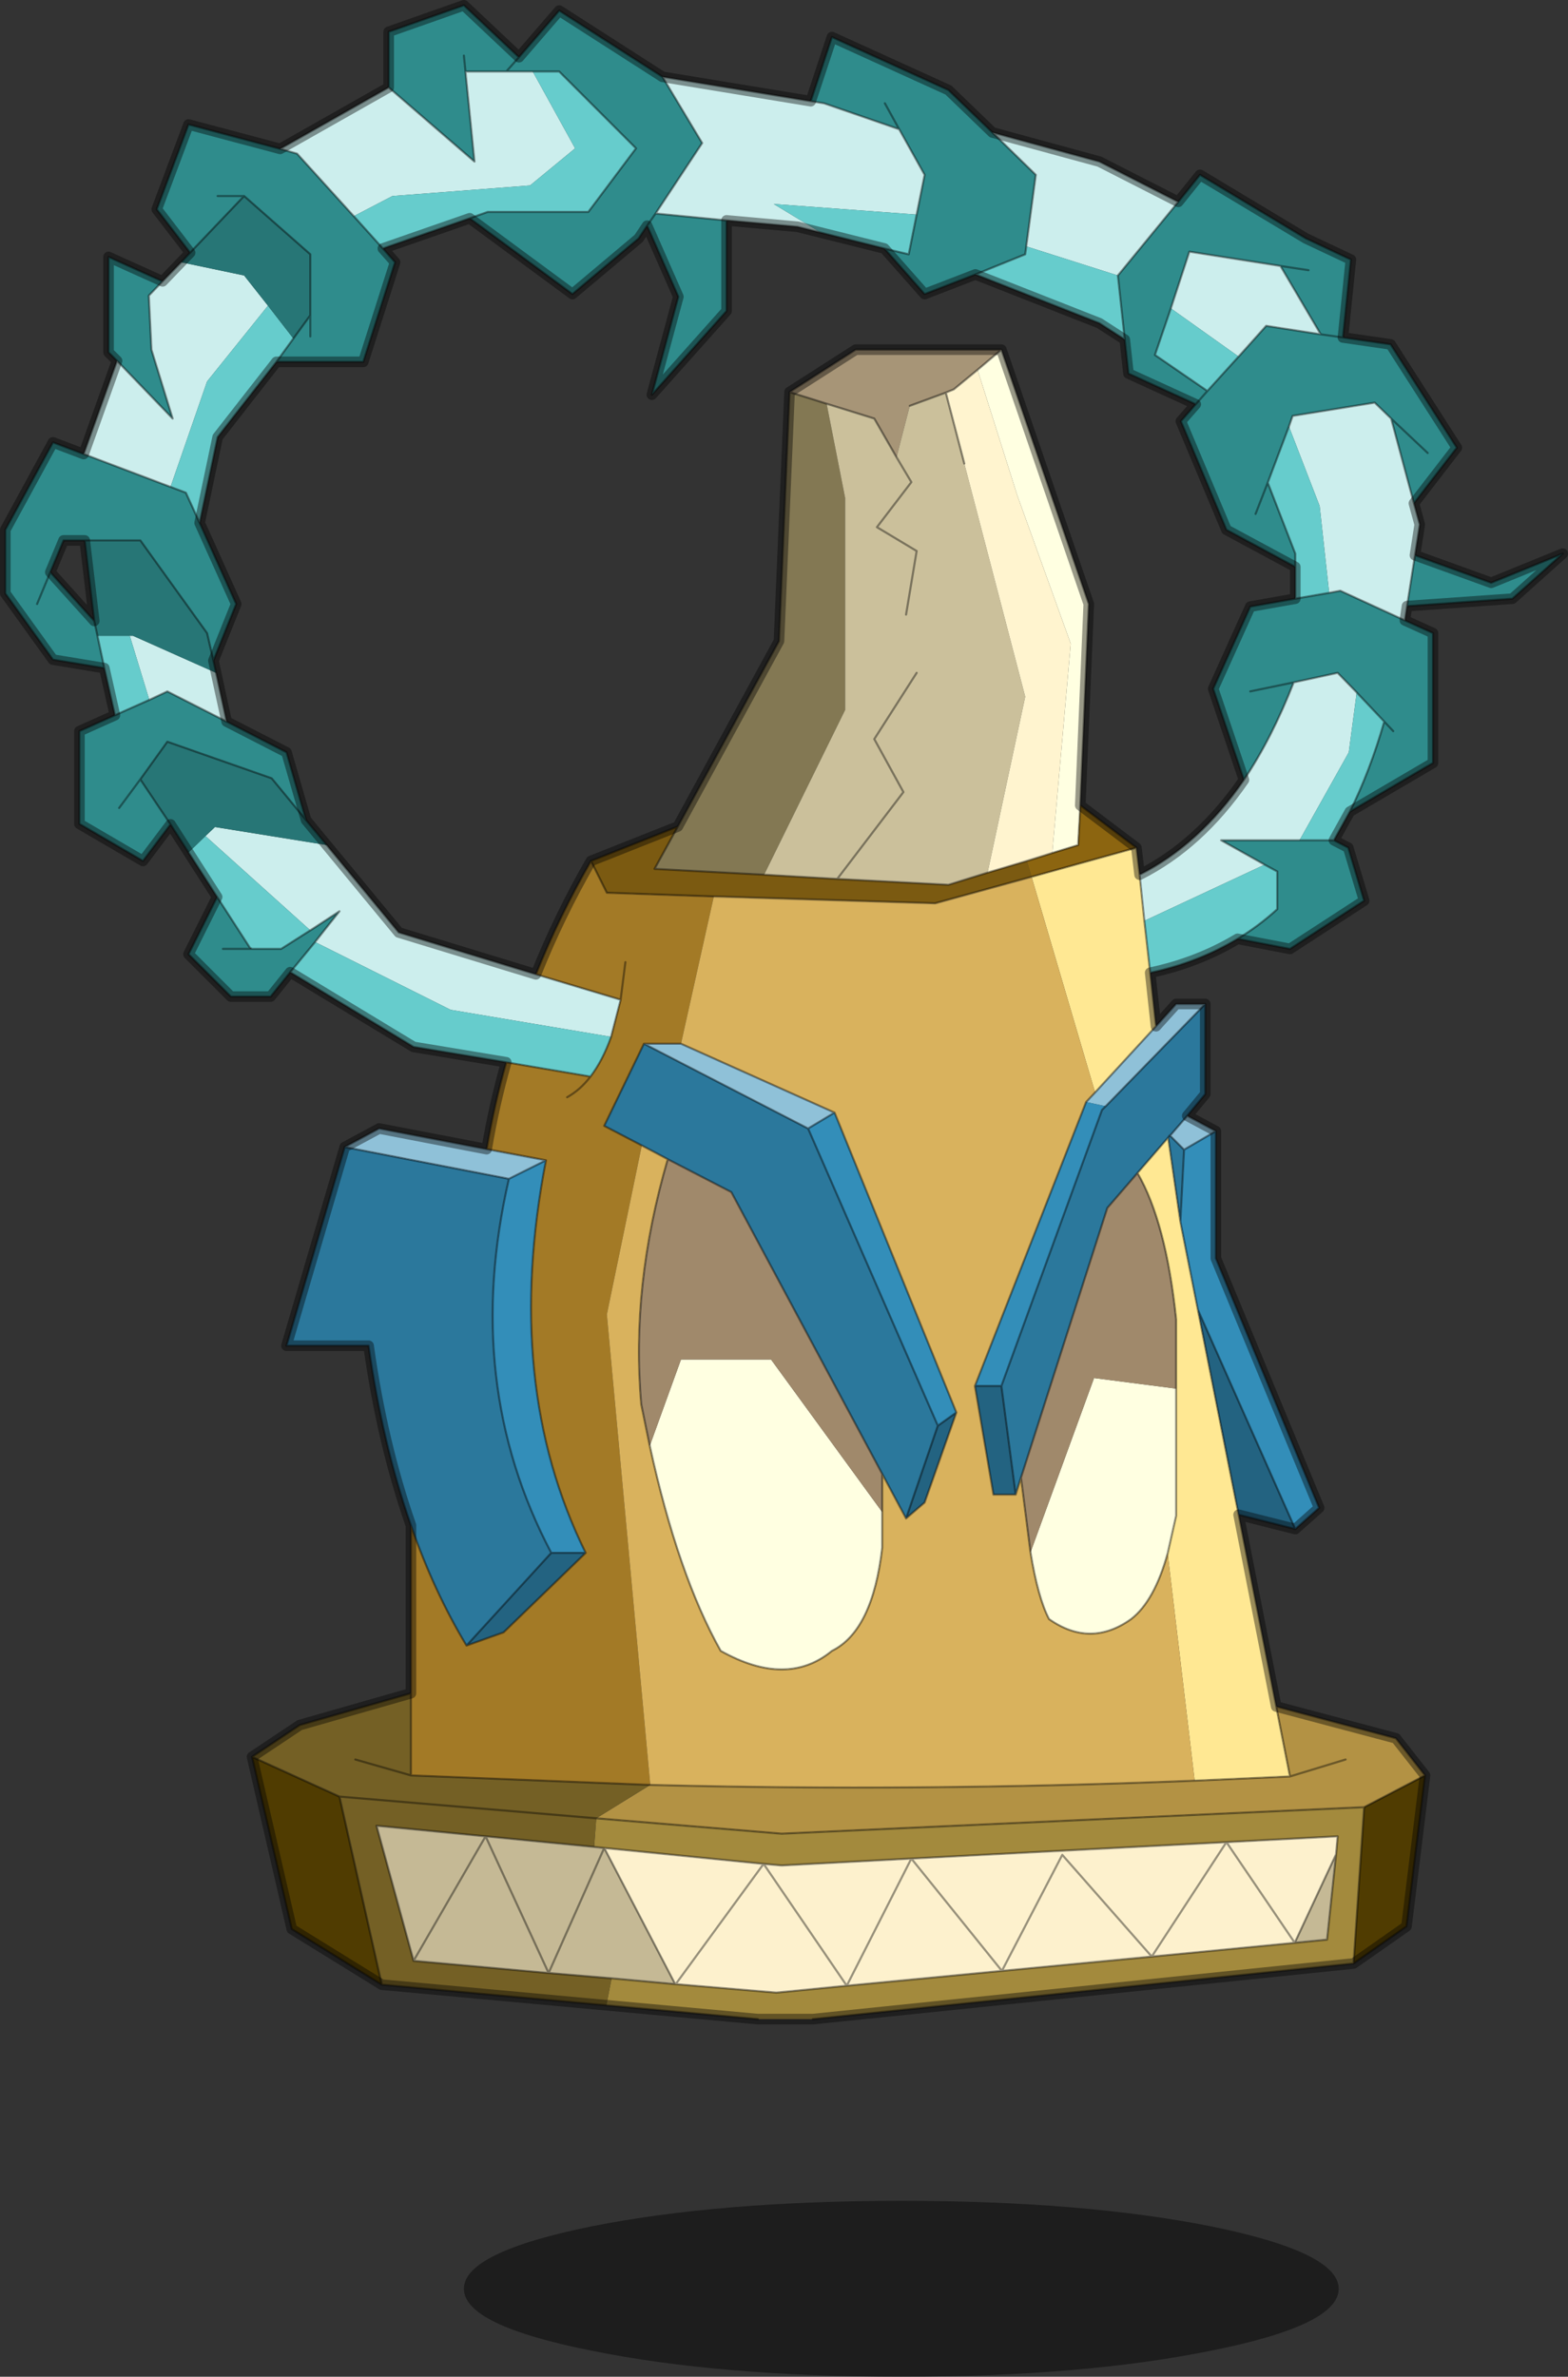
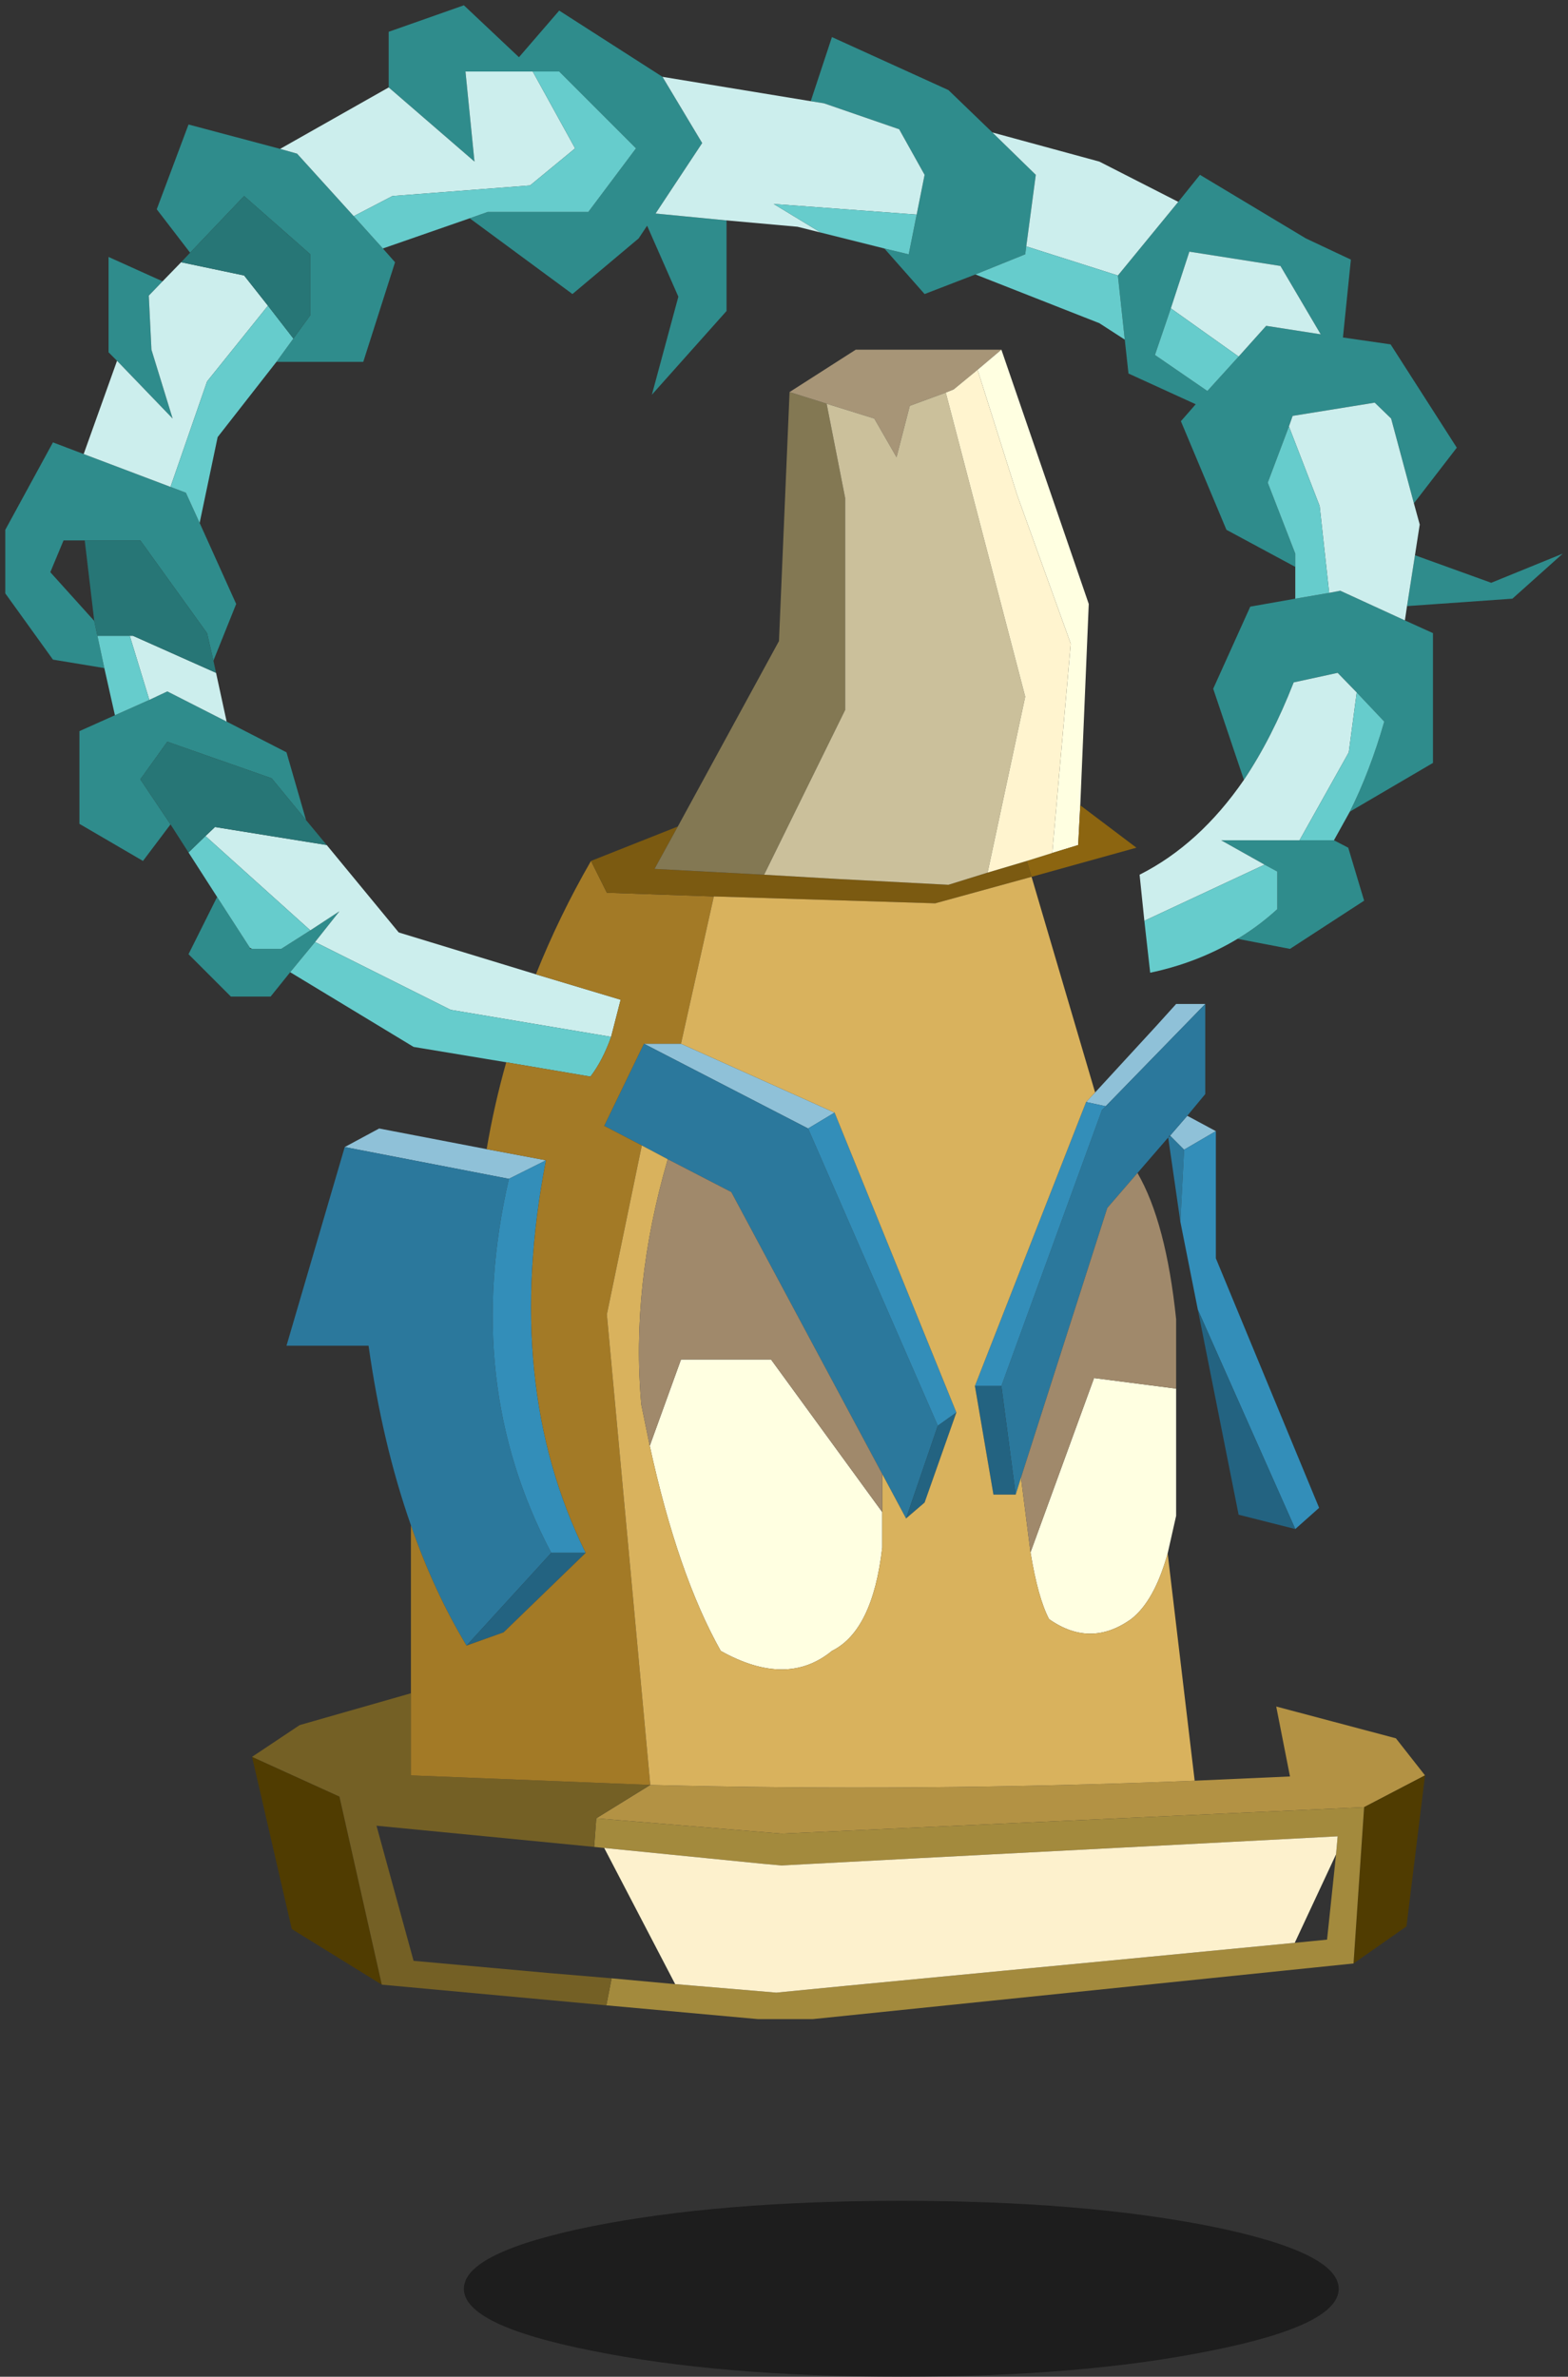
<svg xmlns="http://www.w3.org/2000/svg" xmlns:xlink="http://www.w3.org/1999/xlink" width="148.05px" height="224.3px">
  <rect width="100%" height="100%" fill="#333333" stroke="none" />
  <g transform="matrix(1, 0, 0, 1, -201.45, -88.05)">
    <use xlink:href="#object-0" width="148.05" height="224.3" transform="matrix(1, 0, 0, 1, 201.45, 88.05)" />
  </g>
  <defs>
    <g transform="matrix(1, 0, 0, 1, -201.45, -88.05)" id="object-0">
      <path fill-rule="evenodd" fill="#000000" fill-opacity="0.439" stroke="none" d="M257.35 309.9Q245.25 307.5 245.25 304.05Q245.25 300.6 257.35 298.15Q269.45 295.75 286.55 295.75Q303.65 295.75 315.75 298.15Q327.85 300.6 327.85 304.05Q327.85 307.5 315.75 309.9Q303.65 312.35 286.55 312.35Q269.45 312.35 257.35 309.9" />
      <path fill-rule="evenodd" fill="#2f8c8c" stroke="none" d="M278 97.6L280 91.55L291 96.55L295.15 100.55L299.25 104.55L298.35 111.3L298.25 112.05L293.55 113.95L288.75 115.8L284.95 111.5L287.25 112.05L288 108.3L288.75 104.55L286.35 100.25L279.25 97.8L278 97.6M312.7 107.1L314.75 104.55L324.75 110.55L329 112.55L328.25 119.9L332.75 120.55L339 130.3L334.95 135.55L332.8 127.55L331.25 126.05L323.5 127.3L323.15 128.3L321.15 133.6L323.75 140.3L323.75 141.55L317.25 138.05L312.95 127.8L314.35 126.2L308 123.3L307.65 120.1L307 114.05L312.7 107.1M335.05 140.45L342.25 143.05L349 140.3L344.25 144.55L334.3 145.25L335.05 140.45M334.1 146.6L336.75 147.8L336.75 160.05L328.9 164.65Q330.8 160.85 332.15 156.15L329.55 153.4L327.75 151.55L323.6 152.45L319.5 153.3L323.6 152.45Q321.55 157.7 318.9 161.65L316 153.05L319.5 145.3L323.75 144.55L326.95 144L328 143.8L334.1 146.6M327.4 167.35L328.75 168.05L330.25 173.05L323.25 177.6L318.3 176.65Q320.3 175.45 322.05 173.85L322.05 170.3L320.85 169.65L316.75 167.35L324.15 167.35L327.4 167.35M228.85 179.8L227 182.1L223.25 182.1L219.25 178.1L221.95 172.7L225.05 177.5L225.05 177.6L225.25 177.6L228 177.6L230.75 175.85L233.5 174.05L231.2 176.95L228.85 179.8M217.55 165.85L214.95 169.3L208.95 165.8L208.95 157.05L212.3 155.55L215.55 154.1L217.25 153.3L222.85 156.15L228.5 159.05L230.35 165.45L227.1 161.5L217.25 158.05L214.7 161.6L212.7 164.3L214.7 161.6L217.55 165.85M211.3 151.1L206.45 150.3L201.95 144.05L201.95 138.05L206.45 129.8L209.35 130.9L217.55 134L219 134.55L220.3 137.4L223.75 145.05L221.6 150.4L221 147.8L214.7 139.05L209.45 139.05L207.45 139.05L206.2 142.05L210.35 146.65L210.65 148.05L211.3 151.1M212.5 122.1L211.7 121.3L211.7 112.3L216.8 114.6L215.5 115.95L215.75 121.05L217.75 127.55L212.5 122.1M219.4 111.9L216.25 107.8L219.25 99.8L227.9 102.1L229.5 102.55L234.85 108.45L237.6 111.5L238.75 112.8L235.75 122.2L227.55 122.2L229.15 120L230.75 117.8L230.75 112.05L224.5 106.55L219.4 111.9M238.15 96.25L238.15 91.05L245.25 88.55L250.45 93.45L254.25 89.05L264 95.3L267.75 101.55L263.35 108.2L270.05 108.85L270.05 117.4L263 125.3L265.5 116.05L262.55 109.35L261.75 110.55L255.5 115.8L245.8 108.65L247.5 108.05L257 108.05L261.5 102.05L254.25 94.8L251.75 94.8L249.25 94.8L245.4 94.8L245.25 93.3L245.4 94.8L246.25 103.3L238.15 96.3L238.15 96.25M285 97.8L286.35 100.25L285 97.8M262.55 109.35L263.35 108.2L262.55 109.35M318.4 121.7L321 118.8L326.15 119.6L328.25 119.9L326.15 119.6L322.35 113.15L313.75 111.8L312 117.15L310.5 121.55L315.45 124.95L318.4 121.7M314.35 126.2L315.45 124.95L314.35 126.2M325 113.55L322.35 113.15L325 113.55M336.25 130.8L332.8 127.55L336.25 130.8M320 136.55L321.15 133.6L320 136.55M250.45 93.45L249.25 94.8L250.45 93.45M204.95 145.05L206.2 142.05L204.95 145.05M230.75 117.8L230.75 119.8L230.75 117.8M224.5 106.55L222 106.55L224.5 106.55M222.5 177.6L225.05 177.6L222.5 177.6M333 157.05L332.15 156.15L333 157.05" />
      <path fill-rule="evenodd" fill="#cceeed" stroke="none" d="M295.15 100.55L305.25 103.3L312.7 107.1L307 114.05L298.35 111.3L299.25 104.55L295.15 100.55M334.95 135.55L335.5 137.55L335.05 140.45L334.3 145.25L334.1 146.6L328 143.8L326.95 144L326.05 135.8L323.15 128.3L323.5 127.3L331.25 126.05L332.8 127.55L334.95 135.55M209.35 130.9L212.5 122.1L217.75 127.55L215.75 121.05L215.5 115.95L216.8 114.6L218.55 112.8L224.5 114.05L226.75 116.9L221 124.05L217.55 134L209.35 130.9M227.9 102.1L238.15 96.3L246.25 103.3L245.4 94.8L249.25 94.8L251.75 94.8L255.75 102.05L251.5 105.55L238.5 106.55L234.85 108.45L229.5 102.55L227.9 102.1M264 95.3L278 97.6L279.25 97.8L286.35 100.25L288.75 104.55L288 108.3L274.5 107.3L278.95 110L276.75 109.45L270.05 108.85L263.35 108.2L267.75 101.55L264 95.3M221.85 151.55L222.85 156.15L217.25 153.3L215.55 154.1L213.7 148.05L214 148.05L221.85 151.55M232.3 167.8L239.1 176.05L252.05 180L260.05 182.4L259.15 185.9L244 183.35L231.2 176.95L233.5 174.05L230.75 175.85L220.85 166.95L221.75 166.1L232.3 167.8M309.05 170.6Q314.7 167.75 318.9 161.65Q321.55 157.7 323.6 152.45L327.75 151.55L329.55 153.4L328.8 159.05L324.15 167.35L316.75 167.35L320.85 169.65L309.5 174.95L309.05 170.6M326.15 119.6L321 118.8L318.4 121.7L312 117.15L313.75 111.8L322.35 113.15L326.15 119.6" />
      <path fill-rule="evenodd" fill="#66cccc" stroke="none" d="M328.9 164.65L327.4 167.35L324.15 167.35L328.8 159.05L329.55 153.4L332.15 156.15Q330.8 160.85 328.9 164.65M318.3 176.65Q314.55 178.9 310.05 179.85L309.5 174.95L320.85 169.65L322.05 170.3L322.05 173.85Q320.3 175.45 318.3 176.65M249.25 188.3L240.5 186.85L228.85 179.8L231.2 176.95L244 183.35L259.15 185.9Q258.35 188.15 257.2 189.65L249.25 188.3M221.95 172.7L219.25 168.5L220.85 166.95L230.75 175.85L228 177.6L225.25 177.6L225.05 177.5L221.95 172.7M212.3 155.55L211.3 151.1L210.65 148.05L213.7 148.05L215.55 154.1L212.3 155.55M293.55 113.95L298.25 112.05L298.35 111.3L307 114.05L307.65 120.1L305.25 118.55L293.55 113.95M288 108.3L287.25 112.05L284.95 111.5L278.95 110L274.5 107.3L288 108.3M245.8 108.65L237.6 111.5L234.85 108.45L238.5 106.55L251.5 105.55L255.75 102.05L251.75 94.8L254.25 94.8L261.5 102.05L257 108.05L247.5 108.05L245.8 108.65M227.55 122.2L222 129.3L220.3 137.4L219 134.55L217.55 134L221 124.05L226.75 116.9L229.15 120L227.55 122.2M323.75 144.55L323.75 141.55L323.75 140.3L321.15 133.6L323.15 128.3L326.05 135.8L326.95 144L323.75 144.55M318.4 121.7L315.45 124.95L310.5 121.55L312 117.15L318.4 121.7" />
-       <path fill-rule="evenodd" fill="#ffe893" stroke="none" d="M310.05 179.85L310.6 184.9L304.85 191.15L298.85 170.8L308.75 168.05L309.05 170.6L309.5 174.95L310.05 179.85M318.4 231L321.95 249.1L323.25 255.7L314.25 256.1L311.7 234.65L312.5 231.1L312.5 219.1L312.5 212.55Q311.55 203.4 308.85 198.75L311.75 195.4L312.9 203.35L314.55 211.65L318.4 231" />
      <path fill-rule="evenodd" fill="#8fc1d8" stroke="none" d="M310.6 184.9L312.5 182.8L315.25 182.8L305.85 192.45L304 192.05L304.85 191.15L310.6 184.9M313.55 193.35L316.25 194.8L313.25 196.55L311.95 195.25L311.9 195.2L311.95 195.2L313.55 193.35M234 196.3L237.25 194.55L247.4 196.5L253 197.55L249.5 199.3L234 196.3M265.75 186.55L280.25 193.05L277.75 194.55L262.25 186.55L265.75 186.55" />
      <path fill-rule="evenodd" fill="#2b789c" stroke="none" d="M315.25 182.8L315.25 191.3L313.55 193.35L311.95 195.2L311.9 195.2L311.75 195.4L308.85 198.75L306 202.05L297.85 227.5L297.35 229.1L296 218.85L305.5 192.8L305.85 192.45L315.25 182.8M240.25 232Q237.55 224.3 236.25 215.05L228.5 215.05L234 196.3L249.5 199.3Q245.05 218.6 253.5 234.6L245.5 243.35Q242.4 238.2 240.25 232M311.75 195.4L311.95 195.25L313.25 196.55L312.9 203.35L311.75 195.4M287 231.35L284.75 227.15L270.5 200.55L264.5 197.45L262.05 196.15L258.5 194.3L262.25 186.55L277.75 194.55L290 222.6L287 231.35" />
      <path fill-rule="evenodd" fill="#338eb9" stroke="none" d="M316.25 194.8L316.25 206.8L326 230.35L323.75 232.35L314.55 211.65L312.9 203.35L313.25 196.55L316.25 194.8M249.5 199.3L253 197.55Q248.9 218.7 256.75 234.6L253.5 234.6Q245.05 218.6 249.5 199.3M305.85 192.45L305.5 192.8L296 218.85L293.5 218.85L304 192.05L305.85 192.45M280.25 193.05L291.75 221.35L290 222.6L277.75 194.55L280.25 193.05" />
      <path fill-rule="evenodd" fill="#236381" stroke="none" d="M323.75 232.35L318.4 231L314.55 211.65L323.75 232.35M253.5 234.6L256.75 234.6L249 242.1L245.5 243.35L253.5 234.6M293.5 218.85L296 218.85L297.35 229.1L295.25 229.1L293.5 218.85M291.75 221.35L288.75 229.85L287 231.35L290 222.6L291.75 221.35" />
      <path fill-rule="evenodd" fill="#b39244" stroke="none" d="M321.95 249.1L333.25 252.1L336 255.6L330.25 258.6L275.25 261.1L257.75 259.65L262.85 256.5Q288.3 257.15 314.25 256.1L323.25 255.7L321.95 249.1M328.5 254.1L323.25 255.7L328.5 254.1" />
      <path fill-rule="evenodd" fill="#503c01" stroke="none" d="M336 255.6L334.25 269.85L329.25 273.35L330.25 258.6L336 255.6M237.5 275.35L229 270.1L225.25 253.85L233.5 257.6L237.5 275.35" />
      <path fill-rule="evenodd" fill="#a38a3d" stroke="none" d="M329.25 273.35L278.2 278.6L273 278.6L258.7 277.3L259.2 274.75L265.2 275.3L265.25 275.3L274.75 276.1L281.4 275.45L296.05 274.05L310.2 272.7L323.7 271.4L326.75 271.1L327.6 263.05L327.75 261.35L317.25 261.9L287.5 263.45L275.25 264.1L273.55 263.95L258.5 262.45L257.55 262.35L257.75 259.65L275.25 261.1L330.25 258.6L329.25 273.35" />
      <path fill-rule="evenodd" fill="#746025" stroke="none" d="M258.7 277.3L237.5 275.35L233.5 257.6L257.75 259.65L257.55 262.35L247.3 261.35L237 260.35L240.5 273.1L253.25 274.25L259.2 274.75L258.7 277.3M225.25 253.85L229.75 250.85L240.25 247.85L240.25 255.6L235 254.1L240.25 255.6L262.85 256.5L257.75 259.65L233.5 257.6L225.25 253.85" />
      <path fill-rule="evenodd" fill="#a37a26" stroke="none" d="M240.25 247.85L240.25 232Q242.4 238.2 245.5 243.35L249 242.1L256.75 234.6Q248.9 218.7 253 197.55L247.4 196.5Q248.1 192.35 249.25 188.3L257.2 189.65Q258.35 188.15 259.15 185.9L260.05 182.4L252.05 180Q254.25 174.5 257.25 169.3L258.75 172.3L268.85 172.65L265.75 186.55L262.25 186.55L258.5 194.3L262.05 196.15L258.75 212.1L262.85 256.5L240.25 255.6L240.25 247.85M260.05 182.4L260.5 178.85L260.05 182.4M255 191.6Q256.25 190.9 257.2 189.65Q256.25 190.9 255 191.6" />
      <path fill-rule="evenodd" fill="#277676" stroke="none" d="M219.25 168.5L217.55 165.85L214.7 161.6L217.25 158.05L227.1 161.5L230.35 165.45L232.3 167.8L221.75 166.1L220.85 166.95L219.25 168.5M218.55 112.8L219.4 111.9L224.5 106.55L230.75 112.05L230.75 117.8L229.15 120L226.75 116.9L224.5 114.05L218.55 112.8M221.6 150.4L221.85 151.55L214 148.05L213.7 148.05L210.65 148.05L210.35 146.65L209.45 139.05L214.7 139.05L221 147.8L221.6 150.4" />
      <path fill-rule="evenodd" fill="#7b5a11" stroke="none" d="M257.25 169.3L265.45 166.05L263.25 170.05L273.6 170.6L280.5 171L291 171.55L294.7 170.4L298.4 169.3L298.85 170.8L289.75 173.3L268.85 172.65L258.75 172.3L257.25 169.3" />
      <path fill-rule="evenodd" fill="#837853" stroke="none" d="M265.45 166.05L275 148.55L276 125.05L279.5 126.15L281.25 135.05L281.25 155.05L273.6 170.6L263.25 170.05L265.45 166.05" />
      <path fill-rule="evenodd" fill="#a79577" stroke="none" d="M276 125.05L282.25 121.05L296 121.05L293.75 122.95Q292.65 123.85 291.5 124.8L290.75 125.1L287.35 126.35L286.1 131.2L284 127.55L279.5 126.15L276 125.05" />
      <path fill-rule="evenodd" fill="#ffffe1" stroke="none" d="M296 121.05L304.25 145.05L303.45 164.05L303.25 167.8L300.8 168.55L302.55 148.8L297.5 134.8L293.75 122.95L296 121.05M284.75 230.75L284.75 234.1Q283.85 241.95 280 243.85Q275.75 247.35 269.5 243.85Q265.45 236.65 262.8 224.5L265.75 216.35L274.25 216.35L284.75 230.75M311.7 234.65Q310.45 239.15 308.25 240.85Q304.4 243.6 300.5 240.85Q299.45 238.85 298.75 234.55L304.75 218.1L312.5 219.1L312.5 231.1L311.7 234.65" />
      <path fill-rule="evenodd" fill="#8c6510" stroke="none" d="M303.45 164.05L308.75 168.05L298.85 170.8L298.4 169.3L300.8 168.55L303.25 167.8L303.45 164.05" />
      <path fill-rule="evenodd" fill="#cbc09b" stroke="none" d="M279.5 126.15L284 127.55L286.1 131.2L287.35 126.35L290.75 125.1L292.5 131.8L298.25 153.8L294.7 170.4L291 171.55L280.5 171L286.75 162.8L284 157.8L288 151.55L284 157.8L286.75 162.8L280.5 171L273.6 170.6L281.25 155.05L281.25 135.05L279.5 126.15M287 146.05L288 140.05L284.25 137.8L287.5 133.55L286.1 131.2L287.5 133.55L284.25 137.8L288 140.05L287 146.05" />
      <path fill-rule="evenodd" fill="#fff4cf" stroke="none" d="M290.75 125.1L291.5 124.8Q292.65 123.85 293.75 122.95L297.5 134.8L302.55 148.8L300.8 168.55L298.4 169.3L294.7 170.4L298.25 153.8L292.5 131.8L290.75 125.1" />
      <path fill-rule="evenodd" fill="#d9b25d" stroke="none" d="M304 192.05L293.5 218.85L295.25 229.1L297.35 229.1L297.85 227.5L298.75 234.55Q299.45 238.85 300.5 240.85Q304.4 243.6 308.25 240.85Q310.45 239.15 311.7 234.65L314.25 256.1Q288.3 257.15 262.85 256.5L258.75 212.1L262.05 196.15L264.5 197.45Q261 209.45 262 220.6L262.8 224.5Q265.45 236.65 269.5 243.85Q275.75 247.35 280 243.85Q283.85 241.95 284.75 234.1L284.75 230.75L284.75 227.15L287 231.35L288.75 229.85L291.75 221.35L280.25 193.05L265.75 186.55L268.85 172.65L289.75 173.3L298.85 170.8L304.85 191.15L304 192.05" />
      <path fill-rule="evenodd" fill="#a0896b" stroke="none" d="M297.85 227.5L306 202.05L308.85 198.75Q311.55 203.4 312.5 212.55L312.5 219.1L304.75 218.1L298.75 234.55L297.85 227.5M284.75 227.15L284.75 230.75L274.25 216.35L265.75 216.35L262.8 224.5L262 220.6Q261 209.45 264.5 197.45L270.5 200.55L284.75 227.15" />
      <path fill-rule="evenodd" fill="#fdf1cd" stroke="none" d="M317.25 261.9L327.75 261.35L327.6 263.05L323.7 271.4L317.25 261.9L323.7 271.4L310.2 272.7L296.05 274.05L301.75 263.1L310.2 272.7L301.75 263.1L296.05 274.05L281.4 275.45L274.75 276.1L265.25 275.3L265.2 275.3L258.5 262.45L273.55 263.95L275.25 264.1L287.5 263.45L317.25 261.9L310.2 272.7L317.25 261.9M296.05 274.05L287.5 263.45L296.05 274.05M287.5 263.45L281.4 275.45L273.55 263.95L281.4 275.45L287.5 263.45M265.25 275.3L273.55 263.95L265.25 275.3" />
-       <path fill-rule="evenodd" fill="#c5b995" stroke="none" d="M323.7 271.4L327.6 263.05L326.75 271.1L323.7 271.4M265.2 275.3L259.2 274.75L253.25 274.25L258.5 262.45L257.55 262.35L247.3 261.35L253.25 274.25L247.3 261.35L240.5 273.1L247.3 261.35L237 260.35L240.5 273.1L253.25 274.25L258.5 262.45L265.2 275.3" />
-       <path fill="none" stroke="#000000" stroke-opacity="0.4" stroke-width="0.2" stroke-linecap="round" stroke-linejoin="round" d="M278 97.6L280 91.55L291 96.55L295.15 100.55L305.25 103.3L312.7 107.1L314.75 104.55L324.75 110.55L329 112.55L328.25 119.9L332.75 120.55L339 130.3L334.95 135.55L335.5 137.55L335.05 140.45L342.25 143.05L349 140.3L344.25 144.55L334.3 145.25L334.1 146.6L336.75 147.8L336.75 160.05L328.9 164.65L327.4 167.35L328.75 168.05L330.25 173.05L323.25 177.6L318.3 176.65Q314.55 178.9 310.05 179.85L310.6 184.9L312.5 182.8L315.25 182.8L315.25 191.3L313.55 193.35L316.25 194.8L316.25 206.8L326 230.35L323.75 232.35L318.4 231L321.95 249.1L333.25 252.1L336 255.6L334.25 269.85L329.25 273.35L278.2 278.6M273 278.6L258.7 277.3L237.5 275.35L229 270.1L225.25 253.85L229.75 250.85L240.25 247.85L240.25 232Q237.55 224.3 236.25 215.05L228.5 215.05L234 196.3L237.25 194.55L247.4 196.5Q248.1 192.35 249.25 188.3L240.5 186.85L228.85 179.8L227 182.1L223.25 182.1L219.25 178.1L221.95 172.7L219.25 168.5L217.55 165.85L214.95 169.3L208.95 165.8L208.95 157.05L212.3 155.55L211.3 151.1L206.45 150.3L201.95 144.05L201.95 138.05L206.45 129.8L209.35 130.9L212.5 122.1L211.7 121.3L211.7 112.3L216.8 114.6L218.55 112.8L219.4 111.9L216.25 107.8L219.25 99.8L227.9 102.1L238.15 96.3L238.15 96.25L238.15 91.05L245.25 88.55L250.45 93.45L254.25 89.05L264 95.3L278 97.6L279.25 97.8L286.35 100.25L285 97.8M288 108.3L288.75 104.55L286.35 100.25M284.95 111.5L288.75 115.8L293.55 113.95L298.25 112.05L298.35 111.3L299.25 104.55L295.15 100.55M284.95 111.5L287.25 112.05L288 108.3M278.95 110L284.95 111.5M270.05 108.85L276.75 109.45L278.95 110M264 95.3L267.75 101.55L263.35 108.2L270.05 108.85L270.05 117.4L263 125.3L265.5 116.05L262.55 109.35L261.75 110.55L255.5 115.8L245.8 108.65L237.6 111.5L238.75 112.8L235.75 122.2L227.55 122.2L222 129.3L220.3 137.4L223.75 145.05L221.6 150.4L221.85 151.55L222.85 156.15L228.5 159.05L230.35 165.45L232.3 167.8L239.1 176.05L252.05 180Q254.25 174.5 257.25 169.3L265.45 166.05L275 148.55L276 125.05L282.25 121.05L296 121.05L304.25 145.05L303.45 164.05L308.75 168.05L309.05 170.6Q314.7 167.75 318.9 161.65L316 153.05L319.5 145.3L323.75 144.55L323.75 141.55L317.25 138.05L312.95 127.8L314.35 126.2L308 123.3L307.65 120.1L305.25 118.55L293.55 113.95M245.8 108.65L247.5 108.05L257 108.05L261.5 102.05L254.25 94.8L251.75 94.8L249.25 94.8L245.4 94.8L245.25 93.3M234.85 108.45L237.6 111.5M263.35 108.2L262.55 109.35M279.5 126.15L284 127.55L286.1 131.2L287.5 133.55L284.25 137.8L288 140.05L287 146.05M287.35 126.35L290.75 125.1L291.5 124.8Q292.65 123.85 293.75 122.95L296 121.05M290.75 125.1L292.5 131.8M294.7 170.4L298.4 169.3L300.8 168.55L303.25 167.8L303.45 164.05M279.5 126.15L276 125.05M326.15 119.6L321 118.8L318.4 121.7L315.45 124.95L314.35 126.2M328.25 119.9L326.15 119.6L322.35 113.15L313.75 111.8L312 117.15L310.5 121.55L315.45 124.95M322.35 113.15L325 113.55M307.65 120.1L307 114.05L312.7 107.1M323.15 128.3L323.5 127.3L331.25 126.05L332.8 127.55L336.25 130.8M321.15 133.6L323.15 128.3M326.95 144L328 143.8L334.1 146.6M323.75 141.55L323.75 140.3L321.15 133.6L320 136.55M323.75 144.55L326.95 144M238.15 96.3L238.15 96.25M249.25 94.8L250.45 93.45M209.45 139.05L207.45 139.05L206.2 142.05L210.35 146.65L209.45 139.05L214.7 139.05L221 147.8L221.6 150.4M206.2 142.05L204.95 145.05M234.85 108.45L229.5 102.55L227.9 102.1M212.5 122.1L217.75 127.55L215.75 121.05L215.5 115.95L216.8 114.6M229.15 120L230.75 117.8L230.75 112.05L224.5 106.55L219.4 111.9M229.15 120L227.55 122.2M230.75 119.8L230.75 117.8M222 106.55L224.5 106.55M217.55 134L219 134.55L220.3 137.4M217.55 134L209.35 130.9M245.4 94.8L246.25 103.3L238.15 96.3M215.55 154.1L217.25 153.3L222.85 156.15M214.7 161.6L212.7 164.3M230.35 165.45L227.1 161.5L217.25 158.05L214.7 161.6L217.55 165.85M230.75 175.85L228 177.6L225.25 177.6L225.05 177.6L222.5 177.6M225.25 177.6L225.05 177.5L221.95 172.7M228.85 179.8L231.2 176.95L233.5 174.05L230.75 175.85M259.15 185.9L260.05 182.4L252.05 180M210.65 148.05L210.35 146.65M211.3 151.1L210.65 148.05M253 197.55L249.5 199.3Q245.05 218.6 253.5 234.6L256.75 234.6Q248.9 218.7 253 197.55L247.4 196.5M245.5 243.35L249 242.1L256.75 234.6M249.5 199.3L234 196.3M240.25 232Q242.4 238.2 245.5 243.35L253.5 234.6M212.3 155.55L215.55 154.1M329.55 153.4L332.15 156.15L333 157.05M323.6 152.45L327.75 151.55L329.55 153.4M324.15 167.35L327.4 167.35M319.5 153.3L323.6 152.45Q321.55 157.7 318.9 161.65M320.85 169.65L316.75 167.35L324.15 167.35M318.3 176.65Q320.3 175.45 322.05 173.85L322.05 170.3L320.85 169.65M309.5 174.95L310.05 179.85M328.9 164.65Q330.8 160.85 332.15 156.15M298.85 170.8L308.75 168.05M296 218.85L305.5 192.8L305.85 192.45L315.25 182.8M304 192.05L293.5 218.85L296 218.85L297.35 229.1L297.85 227.5L306 202.05L308.85 198.75L311.75 195.4L311.9 195.2L311.95 195.2L313.55 193.35M304.85 191.15L304 192.05M311.95 195.25L311.9 195.2M311.95 195.25L313.25 196.55L316.25 194.8M310.6 184.9L304.85 191.15M298.85 170.8L289.75 173.3L268.85 172.65L258.75 172.3L257.25 169.3M265.75 186.55L280.25 193.05L291.75 221.35L288.75 229.85L287 231.35L284.75 227.15L284.75 230.75L284.75 234.1Q283.85 241.95 280 243.85Q275.75 247.35 269.5 243.85Q265.45 236.65 262.8 224.5L262 220.6Q261 209.45 264.5 197.45L262.05 196.15L258.5 194.3L262.25 186.55L265.75 186.55M262.85 256.5Q288.3 257.15 314.25 256.1L323.25 255.7L321.95 249.1M311.7 234.65Q310.45 239.15 308.25 240.85Q304.4 243.6 300.5 240.85Q299.45 238.85 298.75 234.55L297.85 227.5M309.05 170.6L309.5 174.95M280.5 171L286.75 162.8L284 157.8L288 151.55M294.7 170.4L291 171.55L280.5 171L273.6 170.6L263.25 170.05L265.45 166.05M260.5 178.85L260.05 182.4M259.15 185.9Q258.35 188.15 257.2 189.65Q256.25 190.9 255 191.6M277.75 194.55L280.25 193.05M277.75 194.55L262.25 186.55M264.5 197.45L270.5 200.55L284.75 227.15M290 222.6L291.75 221.35M287 231.35L290 222.6L277.75 194.55M313.25 196.55L312.9 203.35L314.55 211.65L323.75 232.35M312.5 219.1L312.5 212.55Q311.55 203.4 308.85 198.75M312.5 219.1L312.5 231.1L311.7 234.65M293.5 218.85L295.25 229.1L297.35 229.1M318.4 231L314.55 211.65M312.9 203.35L311.75 195.4M257.2 189.65L249.25 188.3M335.05 140.45L334.3 145.25M332.8 127.55L334.95 135.55M327.6 263.05L327.75 261.35L317.25 261.9L323.7 271.4L327.6 263.05L326.75 271.1L323.7 271.4L310.2 272.7L296.05 274.05L301.75 263.1L310.2 272.7L317.25 261.9L287.5 263.45L296.05 274.05L281.4 275.45L274.75 276.1L265.25 275.3L265.2 275.3L259.2 274.75L253.25 274.25L247.3 261.35L240.5 273.1L253.25 274.25L258.5 262.45L257.55 262.35L247.3 261.35L237 260.35L240.5 273.1M323.25 255.7L328.5 254.1M330.25 258.6L329.25 273.35M287.5 263.45L275.25 264.1L273.55 263.95L281.4 275.45L287.5 263.45M273.55 263.95L265.25 275.3M258.5 262.45L273.55 263.95M257.75 259.65L275.25 261.1L330.25 258.6L336 255.6M257.75 259.65L233.5 257.6L237.5 275.35M265.2 275.3L258.5 262.45M240.25 255.6L235 254.1M240.25 247.85L240.25 255.6L262.85 256.5M233.5 257.6L225.25 253.85" />
-       <path fill="none" stroke="#000000" stroke-opacity="0.4" stroke-width="1" stroke-linecap="round" stroke-linejoin="round" d="M264 95.3L278 97.6L280 91.55L291 96.55L295.15 100.55L305.25 103.3L312.7 107.1L314.75 104.55L324.75 110.55L329 112.55L328.25 119.9L332.75 120.55L339 130.3L334.95 135.55L335.5 137.55L335.05 140.45L342.25 143.05L349 140.3L344.25 144.55L334.3 145.25L334.1 146.6L336.75 147.8L336.75 160.05L328.9 164.65L327.4 167.35L328.75 168.05L330.25 173.05L323.25 177.6L318.3 176.65Q314.55 178.9 310.05 179.85L310.6 184.9L312.5 182.8L315.25 182.8L315.25 191.3L313.55 193.35L316.25 194.8L316.25 206.8L326 230.35L323.75 232.35L318.4 231L321.95 249.1L333.25 252.1L336 255.6L334.25 269.85L329.25 273.35L278.2 278.6L273 278.6L237.5 275.35L229 270.1L225.25 253.85L229.75 250.85L240.25 247.85L240.25 232Q237.55 224.3 236.25 215.05L228.5 215.05L234 196.3L237.25 194.55L247.4 196.5Q248.1 192.35 249.25 188.3L240.5 186.85L228.85 179.8L227 182.1L223.25 182.1L219.25 178.1L221.95 172.7L217.55 165.85L214.95 169.3L208.95 165.8L208.95 157.05L212.3 155.55L211.3 151.1L206.45 150.3L201.95 144.05L201.95 138.05L206.45 129.8L209.35 130.9L212.5 122.1L211.7 121.3L211.7 112.3L216.8 114.6L219.4 111.9L216.25 107.8L219.25 99.8L227.9 102.1L238.15 96.3L238.15 91.05L245.25 88.55L250.45 93.45L254.25 89.05L264 95.3M293.55 113.95L305.25 118.55L307.65 120.1L308 123.3L314.35 126.2L312.95 127.8L317.25 138.05L323.75 141.55L323.75 144.55L319.5 145.3L316 153.05L318.9 161.65Q314.7 167.75 309.05 170.6L308.75 168.05L303.45 164.05L304.25 145.05L296 121.05L282.25 121.05L276 125.05L275 148.55L265.45 166.05L257.25 169.3Q254.25 174.5 252.05 180L239.1 176.05L230.35 165.45L228.5 159.05L222.85 156.15L221.6 150.4L223.75 145.05L220.3 137.4L222 129.3L227.55 122.2L235.75 122.2L238.75 112.8L237.6 111.5L245.8 108.65L255.5 115.8L261.75 110.55L262.55 109.35L265.5 116.05L263 125.3L270.05 117.4L270.05 108.85L276.75 109.45L284.95 111.5L288.75 115.8L293.55 113.95M207.45 139.05L206.2 142.05L210.35 146.65L209.45 139.05L207.45 139.05" />
    </g>
  </defs>
</svg>